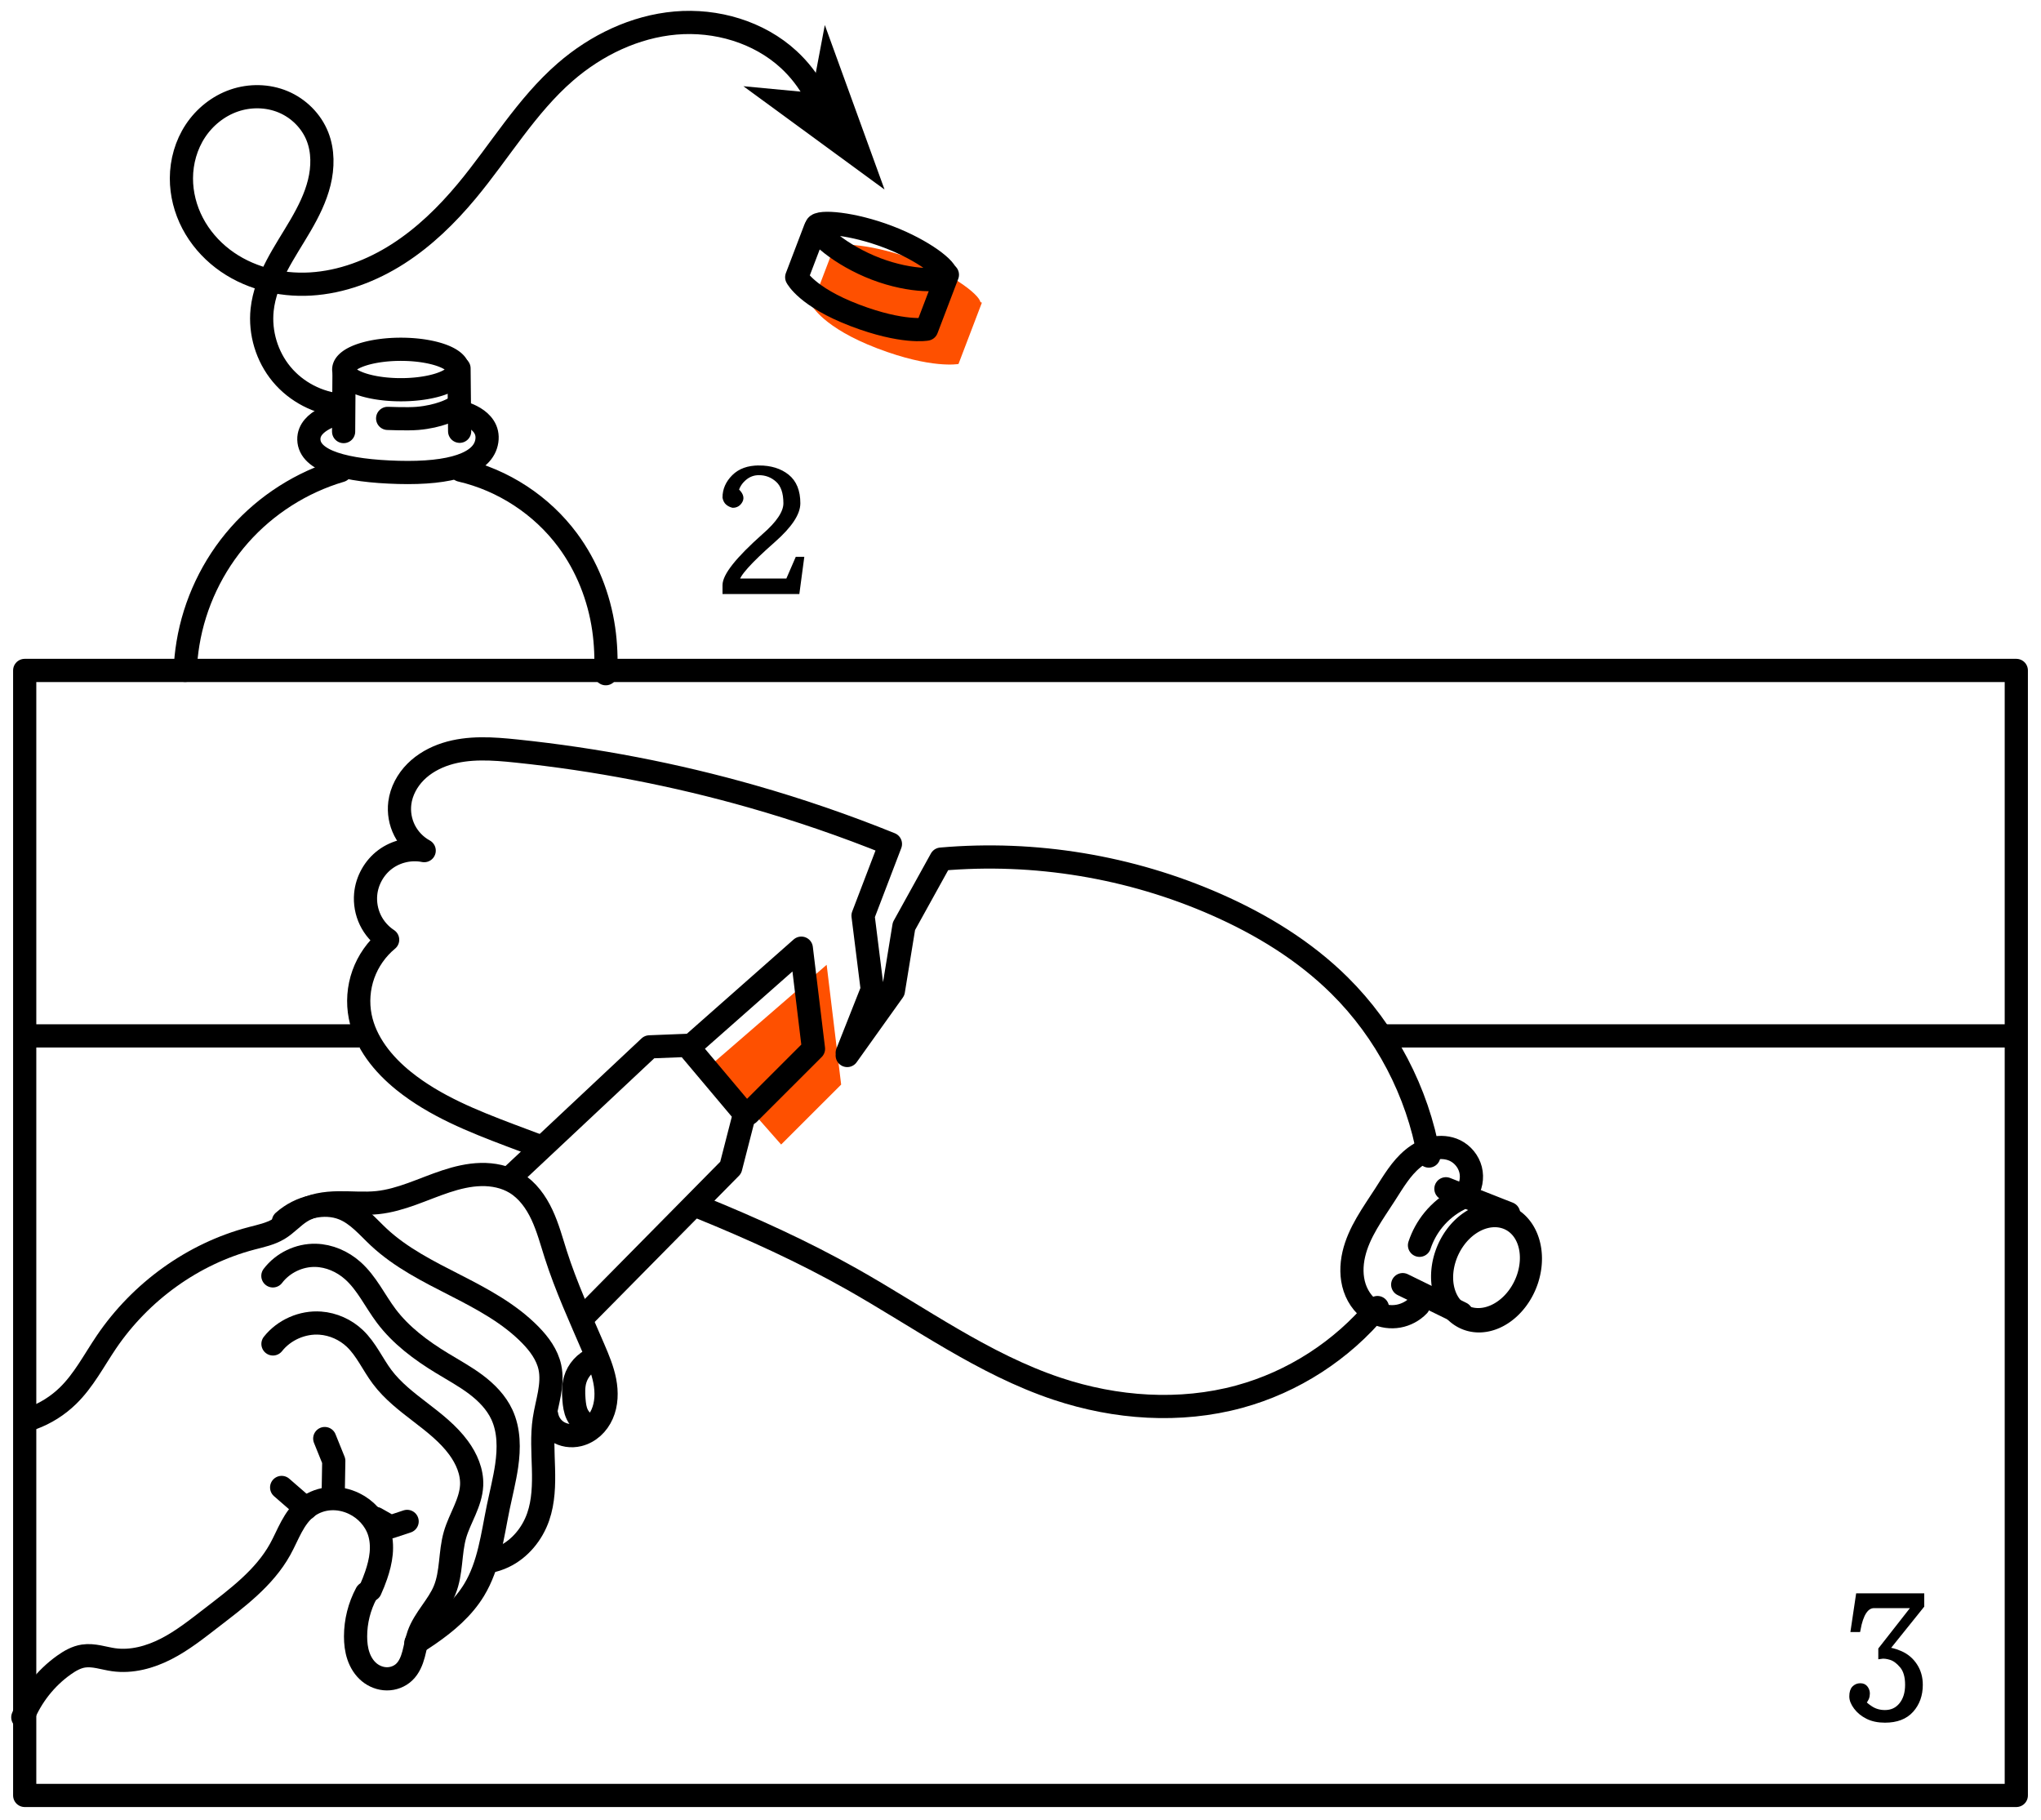
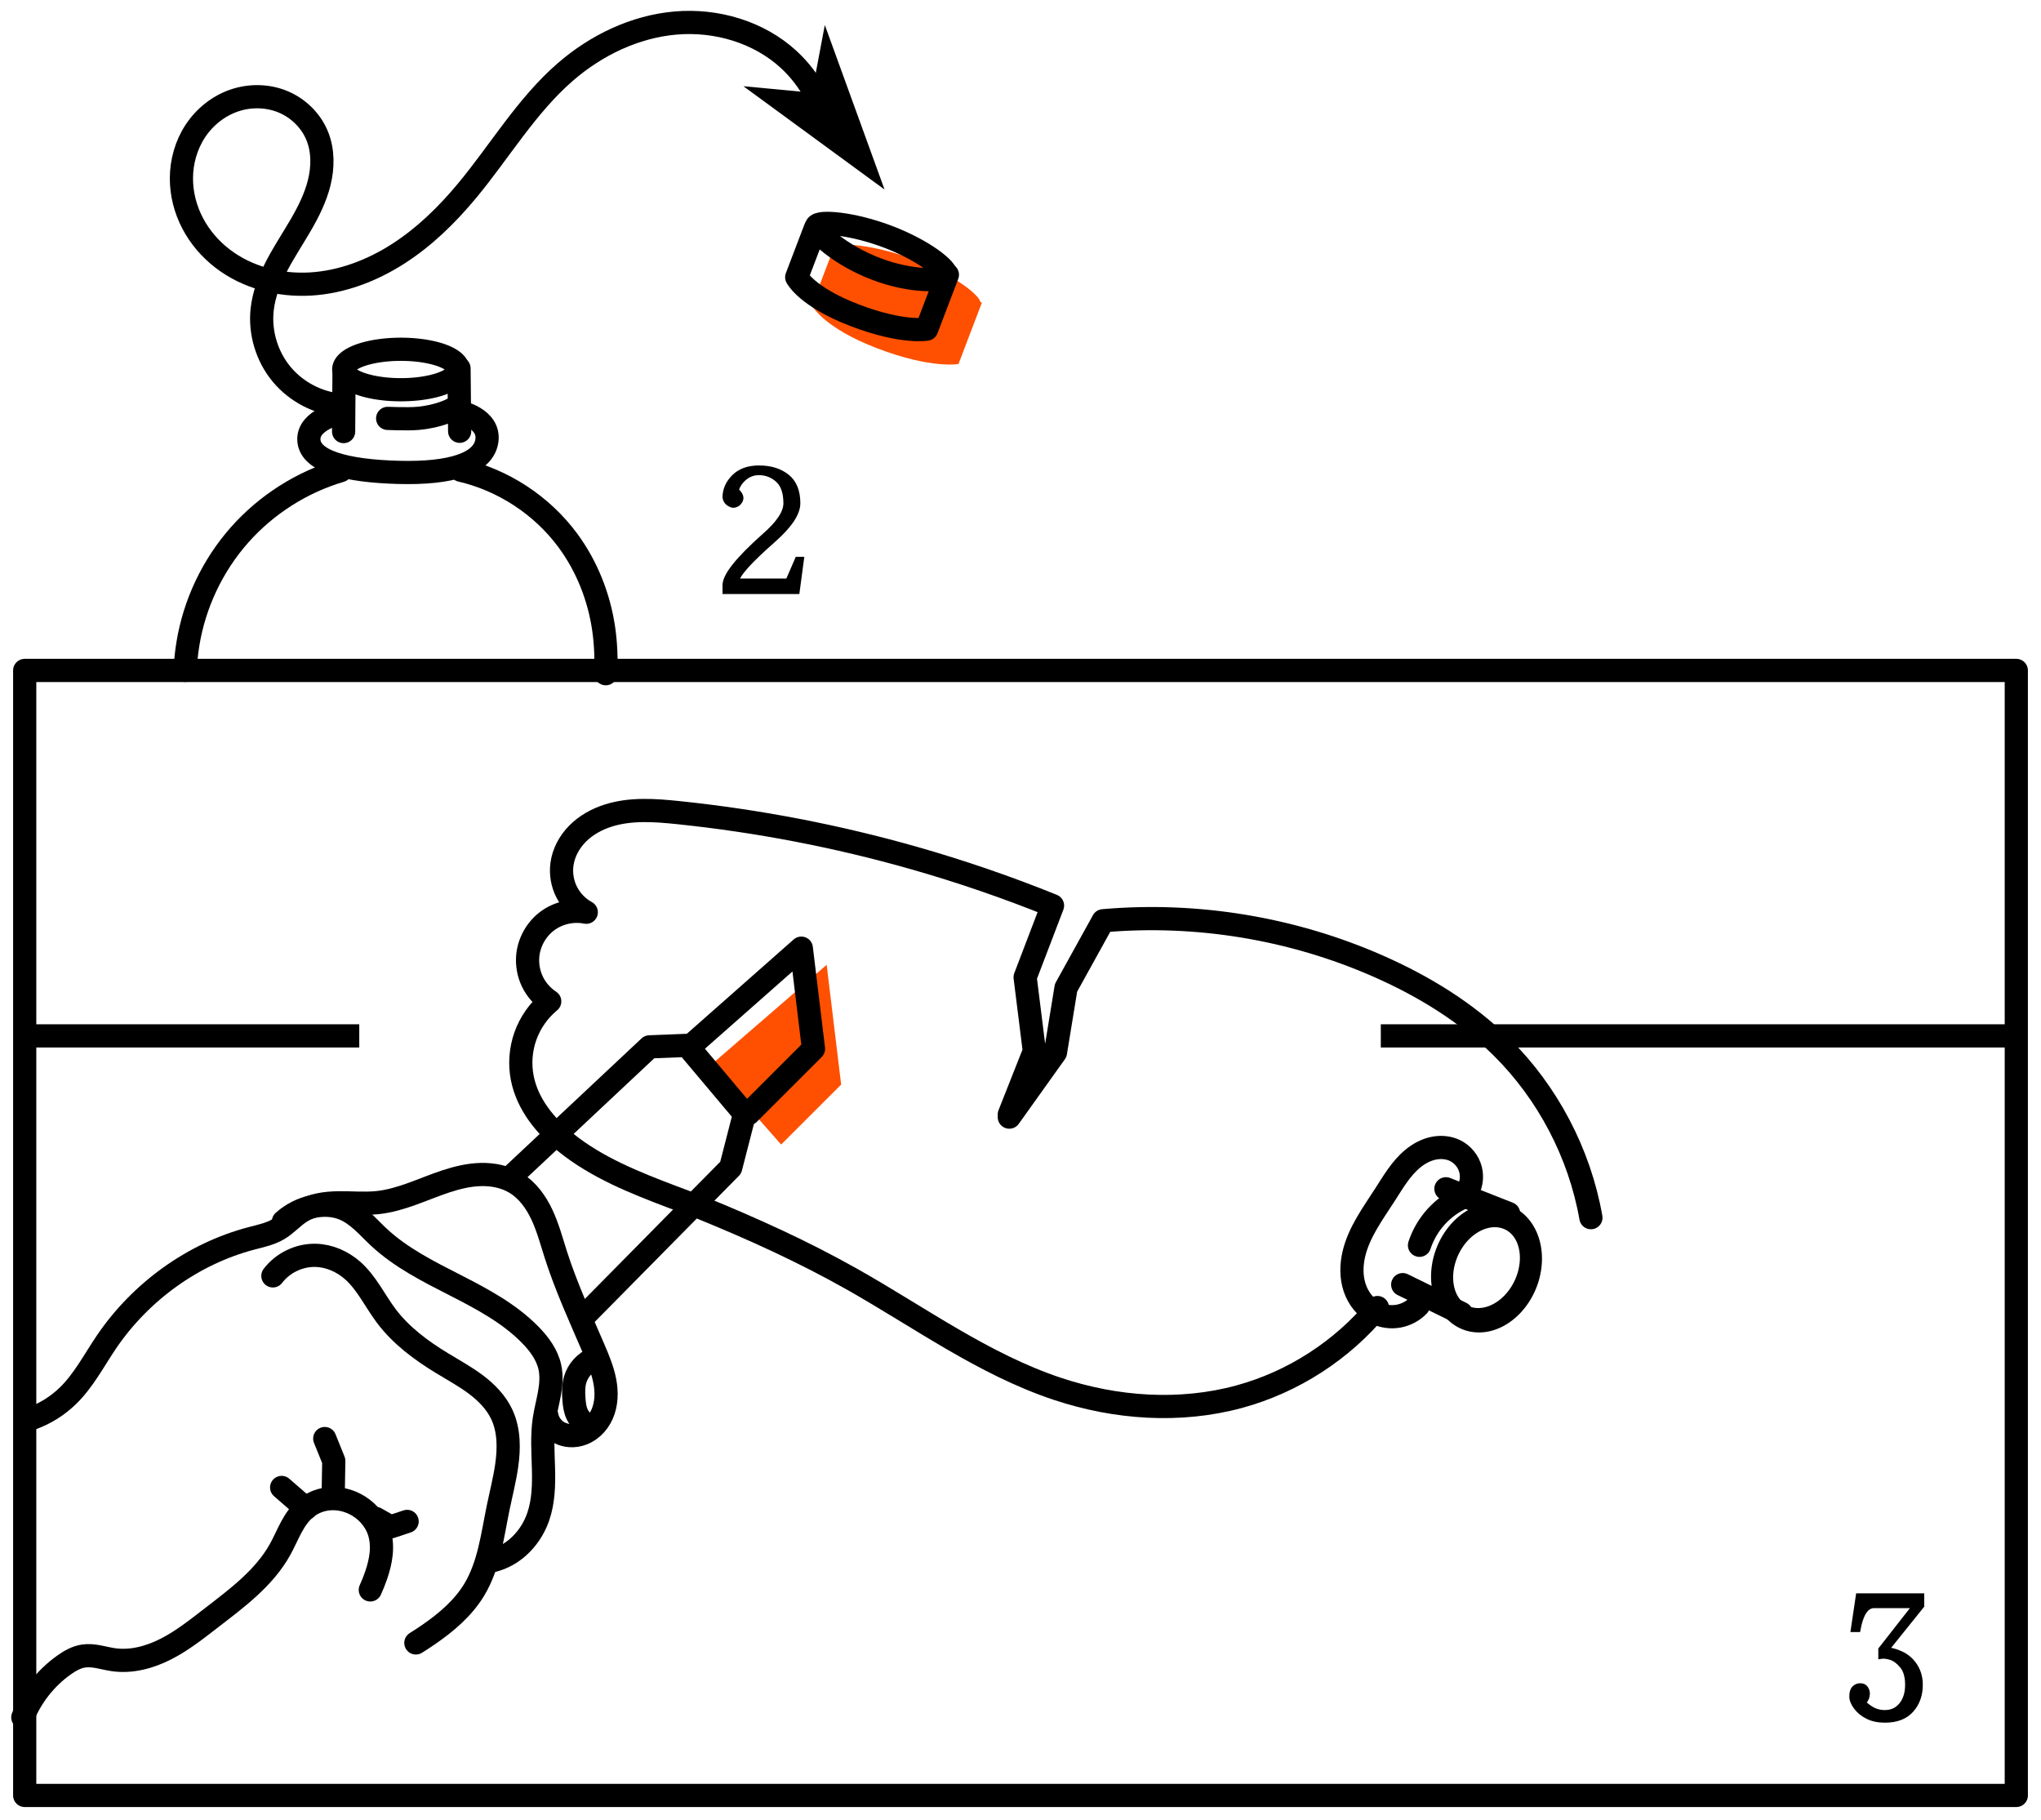
<svg xmlns="http://www.w3.org/2000/svg" xmlns:ns1="http://www.inkscape.org/namespaces/inkscape" xmlns:ns2="http://sodipodi.sourceforge.net/DTD/sodipodi-0.dtd" width="46.564mm" height="41.519mm" viewBox="0 0 164.991 147.116" id="svg7187" version="1.1" ns1:version="0.91 r13725" ns2:docname="ou-suis-je-03.svg">
  <defs id="defs7189">
    <ns1:path-effect is_visible="true" id="path-effect10770-5" effect="spiro" />
    <ns1:path-effect effect="spiro" id="path-effect32883" is_visible="true" />
    <ns1:path-effect effect="spiro" id="path-effect32893" is_visible="true" />
    <ns1:path-effect effect="spiro" id="path-effect32885" is_visible="true" />
    <ns1:path-effect effect="spiro" id="path-effect32895" is_visible="true" />
    <ns1:path-effect effect="spiro" id="path-effect32889" is_visible="true" />
    <ns1:path-effect effect="spiro" id="path-effect32887" is_visible="true" />
    <ns1:path-effect effect="spiro" id="path-effect32891" is_visible="true" />
    <ns1:path-effect is_visible="true" id="path-effect6227" effect="spiro" />
    <ns1:path-effect is_visible="true" id="path-effect4719" effect="spiro" />
    <ns1:path-effect is_visible="true" id="path-effect4715" effect="spiro" />
    <ns1:path-effect is_visible="true" id="path-effect4707" effect="spiro" />
    <ns1:path-effect is_visible="true" id="path-effect4711" effect="spiro" />
    <ns1:path-effect is_visible="true" id="path-effect4713" effect="spiro" />
    <ns1:path-effect effect="spiro" id="path-effect6479" is_visible="true" />
    <ns1:path-effect effect="spiro" id="path-effect6507" is_visible="true" />
    <ns1:path-effect effect="spiro" id="path-effect6473" is_visible="true" />
    <ns1:path-effect effect="spiro" id="path-effect6471" is_visible="true" />
    <ns1:path-effect effect="spiro" id="path-effect6469" is_visible="true" />
    <ns1:path-effect effect="spiro" id="path-effect6477" is_visible="true" />
    <ns1:path-effect effect="spiro" id="path-effect6475" is_visible="true" />
    <ns1:path-effect effect="spiro" id="path-effect6401" is_visible="true" />
    <ns1:path-effect is_visible="true" id="path-effect6390" effect="spiro" />
    <ns1:path-effect is_visible="true" id="path-effect6393" effect="spiro" />
    <ns1:path-effect effect="spiro" id="path-effect4543" is_visible="true" />
    <ns1:path-effect effect="spiro" id="path-effect6249" is_visible="true" />
  </defs>
  <ns2:namedview id="base" pagecolor="#ffffff" bordercolor="#666666" borderopacity="1.0" ns1:pageopacity="0.0" ns1:pageshadow="2" ns1:zoom="3.959798" ns1:cx="67.988423" ns1:cy="93.633972" ns1:document-units="px" ns1:current-layer="layer5" showgrid="false" fit-margin-top="0.3" fit-margin-left="0.3" fit-margin-right="0.3" fit-margin-bottom="0.3" ns1:showpageshadow="false" borderlayer="true" ns1:window-width="1920" ns1:window-height="1031" ns1:window-x="0" ns1:window-y="27" ns1:window-maximized="1" />
  <g ns1:groupmode="layer" id="layer5" ns1:label="color">
    <g id="g4820" transform="matrix(0.948,0,0,0.948,-191.714,-1030.957)" style="stroke-width:1.978;stroke-miterlimit:4;stroke-dasharray:none">
      <path style="fill:#fe5000;fill-opacity:1;fill-rule:evenodd;stroke:none;stroke-width:1.978;stroke-linecap:round;stroke-linejoin:round;stroke-miterlimit:4;stroke-dasharray:none;stroke-opacity:1" d="m 273.24,1108.879 -1.781,4.669 c 0,0 0.95,1.896 5.586,3.664 4.636,1.768 6.918,1.329 6.918,1.329 l 1.995,-5.23" id="path4816" ns1:connector-curvature="0" ns2:nodetypes="cczcc" />
      <path style="color:#000000;clip-rule:nonzero;display:inline;overflow:visible;visibility:visible;opacity:1;isolation:auto;mix-blend-mode:normal;color-interpolation:sRGB;color-interpolation-filters:linearRGB;solid-color:#000000;solid-opacity:1;fill:#fe5000;fill-opacity:1;fill-rule:nonzero;stroke:none;stroke-width:1.978;stroke-linecap:round;stroke-linejoin:round;stroke-miterlimit:4;stroke-dasharray:none;stroke-dashoffset:0;stroke-opacity:1;color-rendering:auto;image-rendering:auto;shape-rendering:auto;text-rendering:auto;enable-background:accumulate" d="m 285.825,1113.394 c -0.206,0.541 -3.291,0.67 -6.734,-0.643 -3.442,-1.313 -5.938,-3.57 -5.732,-4.111 0.206,-0.541 3.465,-0.283 6.907,1.03 3.442,1.313 5.765,3.183 5.559,3.724 z" id="path4818" ns1:connector-curvature="0" ns2:nodetypes="cscsc" />
    </g>
    <path style="fill:#fe5000;fill-opacity:1;fill-rule:evenodd;stroke:none;stroke-width:1.875;stroke-linecap:round;stroke-linejoin:round;stroke-miterlimit:4;stroke-dasharray:none;stroke-opacity:1" d="m 57.473,86.076 9.353,-8.092 1.171,9.681 -4.851,4.845" id="path4799" ns1:connector-curvature="0" ns1:transform-center-x="-77.589951" ns1:transform-center-y="35.059201" ns2:nodetypes="cccc" />
    <g style="font-style:normal;font-variant:normal;font-weight:normal;font-stretch:normal;font-size:15px;line-height:125%;font-family:'Ume Mincho Balsa';-inkscape-font-specification:'Ume Mincho Balsa, Normal';text-align:start;letter-spacing:0px;word-spacing:0px;writing-mode:lr-tb;text-anchor:start;fill:#000000;fill-opacity:1;stroke:#000000;stroke-width:0.375;stroke-linecap:butt;stroke-linejoin:miter;stroke-miterlimit:4;stroke-dasharray:none;stroke-opacity:1" id="text8209">
      <path d="m 61.347,37.809 q 1.406,0 2.285,0.703 0.879,0.703 0.879,2.168 0,1.23 -1.992,2.988 -2.93,2.578 -2.93,3.281 l 4.102,0 0.762,-1.758 0.352,0 -0.352,2.637 -5.859,0 0,-0.527 q 0,-1.172 3.164,-3.984 1.758,-1.523 1.758,-2.637 0,-1.289 -0.645,-1.875 -0.645,-0.586 -1.523,-0.586 -0.645,0 -1.143,0.41 -0.498,0.41 -0.674,0.996 0.527,0.469 0.322,0.85 -0.205,0.381 -0.615,0.381 -0.234,-0.059 -0.41,-0.205 -0.176,-0.146 -0.234,-0.439 0,-0.938 0.732,-1.67 0.732,-0.732 2.021,-0.732 z" style="" id="path8245" />
    </g>
    <g style="font-style:normal;font-variant:normal;font-weight:normal;font-stretch:normal;font-size:15px;line-height:125%;font-family:'Ume Mincho Balsa';-inkscape-font-specification:'Ume Mincho Balsa, Normal';text-align:start;letter-spacing:0px;word-spacing:0px;writing-mode:lr-tb;text-anchor:start;fill:#000000;fill-opacity:1;stroke:#000000;stroke-width:0.375;stroke-linecap:butt;stroke-linejoin:miter;stroke-miterlimit:4;stroke-dasharray:none;stroke-opacity:1" id="text8213">
      <path d="m 155.249,136.182 q 0,1.23 -0.732,2.051 -0.732,0.82 -2.139,0.82 -0.82,0 -1.406,-0.293 -0.586,-0.293 -0.938,-0.762 -0.352,-0.469 -0.352,-0.879 0,-0.469 0.205,-0.674 0.205,-0.205 0.498,-0.205 0.293,0 0.439,0.205 0.146,0.205 0.146,0.439 0,0.41 -0.293,0.703 0.059,0.176 0.557,0.498 0.498,0.322 1.143,0.322 0.82,0 1.318,-0.615 0.498,-0.615 0.498,-1.611 0,-0.996 -0.439,-1.523 -0.439,-0.527 -0.908,-0.674 -0.469,-0.146 -0.82,-0.088 l 0,-0.586 2.754,-3.516 -3.281,0 q -0.938,0 -1.289,1.934 l -0.41,0 0.41,-2.754 5.156,0 0,0.82 -2.871,3.574 q 0.41,-0.059 1.143,0.264 0.732,0.322 1.172,0.996 0.439,0.674 0.439,1.553 z" style="" id="path8242" />
    </g>
  </g>
  <g ns1:label="Layer 1" ns1:groupmode="layer" id="layer1" transform="translate(432.503,-278.154)">
    <path style="fill:none;fill-opacity:1;fill-rule:evenodd;stroke:#000000;stroke-width:1.875;stroke-linecap:round;stroke-linejoin:round;stroke-miterlimit:4;stroke-dasharray:none;stroke-opacity:1" d="m -404.965,316.195 c -3.143,0.925 -6.015,2.753 -8.184,5.208 -2.169,2.455 -3.629,5.531 -4.16,8.764 -0.119,0.724 -0.192,1.448 -0.227,2.173 m 34.003,0.269 c 0.048,-1.209 0.005,-2.418 -0.168,-3.617 -0.373,-2.58 -1.36,-5.078 -2.912,-7.173 -2.092,-2.823 -5.212,-4.867 -8.635,-5.657" id="path6247" ns1:connector-curvature="0" ns2:nodetypes="cssccssc" />
    <rect style="color:#000000;clip-rule:nonzero;display:inline;overflow:visible;visibility:visible;opacity:1;isolation:auto;mix-blend-mode:normal;color-interpolation:sRGB;color-interpolation-filters:linearRGB;solid-color:#000000;solid-opacity:1;fill:none;fill-opacity:1;fill-rule:nonzero;stroke:#000000;stroke-width:1.875;stroke-linecap:round;stroke-linejoin:round;stroke-miterlimit:4;stroke-dasharray:none;stroke-dashoffset:0;stroke-opacity:1;color-rendering:auto;image-rendering:auto;shape-rendering:auto;text-rendering:auto;enable-background:accumulate" id="rect4214" width="160.999" height="90.931" x="-430.507" y="332.344" />
    <path ns2:nodetypes="ccccc" ns1:connector-curvature="0" id="path5946-5" d="m -365.826,280.176 4.828,13.298 -11.41,-8.351 5.549,0.524 z" style="fill:#000000;fill-rule:evenodd;stroke:none;stroke-width:1.875;stroke-linecap:round;stroke-linejoin:round;stroke-miterlimit:4;stroke-dasharray:none;stroke-opacity:1" ns1:transform-center-x="3.2402611" ns1:transform-center-y="1.6701941" />
    <path ns2:nodetypes="cszzc" ns1:connector-curvature="0" id="path5552" d="m -405.028,311.531 c 0,0 -2.543,0.544 -2.508,2.146 0.038,1.762 2.982,2.543 7.233,2.659 4.251,0.116 6.878,-0.705 7.155,-2.54 0.276,-1.835 -2.204,-2.347 -2.204,-2.347" style="fill:none;fill-rule:evenodd;stroke:#000000;stroke-width:1.875;stroke-linecap:round;stroke-linejoin:round;stroke-miterlimit:4;stroke-dasharray:none;stroke-opacity:1" />
    <path ns2:nodetypes="cscsc" ns1:connector-curvature="0" id="path5554" d="m -356.03,300.429 c -0.173,0.455 -2.765,0.563 -5.657,-0.541 -2.892,-1.103 -4.988,-3 -4.815,-3.455 0.173,-0.455 2.911,-0.238 5.802,0.866 2.892,1.103 4.843,2.675 4.669,3.13 z" style="color:#000000;clip-rule:nonzero;display:inline;overflow:visible;visibility:visible;opacity:1;isolation:auto;mix-blend-mode:normal;color-interpolation:sRGB;color-interpolation-filters:linearRGB;solid-color:#000000;solid-opacity:1;fill:none;fill-opacity:1;fill-rule:nonzero;stroke:#000000;stroke-width:1.875;stroke-linecap:round;stroke-linejoin:round;stroke-miterlimit:4;stroke-dasharray:none;stroke-dashoffset:0;stroke-opacity:1;color-rendering:auto;image-rendering:auto;shape-rendering:auto;text-rendering:auto;enable-background:accumulate" />
    <path ns2:nodetypes="cczcc" ns1:connector-curvature="0" id="path5556" d="m -366.602,296.636 -1.496,3.924 c 0,0 0.798,1.594 4.693,3.079 3.894,1.486 5.812,1.117 5.812,1.117 l 1.676,-4.395" style="fill:none;fill-rule:evenodd;stroke:#000000;stroke-width:1.875;stroke-linecap:round;stroke-linejoin:round;stroke-miterlimit:4;stroke-dasharray:none;stroke-opacity:1" />
    <path style="color:#000000;clip-rule:nonzero;display:inline;overflow:visible;visibility:visible;opacity:1;isolation:auto;mix-blend-mode:normal;color-interpolation:sRGB;color-interpolation-filters:linearRGB;solid-color:#000000;solid-opacity:1;fill:none;fill-opacity:1;fill-rule:nonzero;stroke:#000000;stroke-width:1.875;stroke-linecap:round;stroke-linejoin:round;stroke-miterlimit:4;stroke-dasharray:none;stroke-dashoffset:0;stroke-opacity:1;color-rendering:auto;image-rendering:auto;shape-rendering:auto;text-rendering:auto;enable-background:accumulate" id="path5560" ns2:type="arc" ns2:cx="-400.09814" ns2:cy="308.02051" ns2:rx="4.6191506" ns2:ry="1.634951" ns2:start="3.6018185" ns2:end="3.5986246" ns2:open="true" d="m -404.237,307.294 a 4.619,1.635 0 0 1 6.187,-0.739 4.619,1.635 0 0 1 2.094,2.189 4.619,1.635 0 0 1 -6.183,0.743 4.619,1.635 0 0 1 -2.103,-2.188" />
    <path style="fill:none;fill-rule:evenodd;stroke:#000000;stroke-width:1.875;stroke-linecap:round;stroke-linejoin:round;stroke-miterlimit:4;stroke-dasharray:none;stroke-opacity:1" d="m -401.166,311.972 c 0,0 1.611,0.068 2.412,0 1.781,-0.151 2.824,-0.745 2.824,-0.745" id="path5562" ns1:connector-curvature="0" ns2:nodetypes="csc" />
    <path style="fill:none;fill-rule:evenodd;stroke:#000000;stroke-width:1.875;stroke-linecap:round;stroke-linejoin:round;stroke-miterlimit:4;stroke-dasharray:none;stroke-opacity:1" d="m -404.913,310.907 c -1.855,-0.147 -3.637,-1.072 -4.826,-2.504 -1.189,-1.432 -1.77,-3.353 -1.574,-5.204 0.133,-1.255 0.604,-2.452 1.188,-3.571 0.585,-1.118 1.285,-2.172 1.92,-3.262 0.635,-1.091 1.208,-2.232 1.51,-3.457 0.302,-1.225 0.317,-2.549 -0.145,-3.723 -0.494,-1.256 -1.53,-2.28 -2.776,-2.801 -1.246,-0.521 -2.684,-0.543 -3.96,-0.104 -1.277,0.439 -2.386,1.329 -3.131,2.455 -0.745,1.126 -1.128,2.48 -1.131,3.83 -0.002,1.26 0.321,2.515 0.906,3.632 0.584,1.116 1.426,2.093 2.425,2.86 1.998,1.535 4.594,2.2 7.109,2.051 2.515,-0.149 4.948,-1.074 7.07,-2.433 2.122,-1.359 3.947,-3.141 5.559,-5.078 2.669,-3.208 4.816,-6.894 7.968,-9.629 2.494,-2.163 5.615,-3.667 8.905,-3.953 3.289,-0.286 6.73,0.715 9.157,2.953 1.696,1.564 2.859,3.696 3.256,5.968" id="path4541" ns1:connector-curvature="0" ns1:path-effect="#path-effect4543" ns1:original-d="m -404.91317,310.90664 c 0,0 -5.76229,-4.42928 -6.39937,-7.70764 -0.93539,-4.8135 7.92083,-10.5273 4.47357,-14.01366 -2.69667,-2.72725 -11.48158,-0.42522 -10.99695,3.37995 0.97277,7.63807 16.03267,4.15264 23.06954,1.0317 3.80789,-1.68884 4.24942,-7.75194 7.96822,-9.62897 5.38316,-2.7171 12.79297,-3.93332 18.06134,-0.99969 1.97956,1.1023 -55.85852,12.80853 3.25628,5.96779" ns2:nodetypes="caaaaaac" />
    <path style="fill:none;fill-rule:evenodd;stroke:#000000;stroke-width:1.875;stroke-linecap:round;stroke-linejoin:round;stroke-miterlimit:4;stroke-dasharray:none;stroke-opacity:1" d="m -404.726,313.037 0.032,-4.575" id="path5564" ns1:connector-curvature="0" ns2:nodetypes="cc" />
    <path style="fill:none;fill-rule:evenodd;stroke:#000000;stroke-width:1.875;stroke-linecap:round;stroke-linejoin:round;stroke-miterlimit:4;stroke-dasharray:none;stroke-opacity:1" d="m -395.346,313.013 -0.051,-5.084" id="path5566" ns1:connector-curvature="0" ns2:nodetypes="cc" />
-     <path style="fill:none;fill-rule:evenodd;stroke:#000000;stroke-width:1.875;stroke-linecap:round;stroke-linejoin:round;stroke-miterlimit:4;stroke-dasharray:none;stroke-opacity:1" d="m -321.152,383.841 c -2.869,3.465 -6.825,6.017 -11.165,7.201 -4.805,1.31 -9.988,0.943 -14.712,-0.632 -5.966,-1.988 -11.131,-5.777 -16.608,-8.866 -3.924,-2.214 -8.021,-4.073 -12.193,-5.773 m -13.103,-4.981 c -0.775,-0.289 -1.548,-0.579 -2.321,-0.871 -3.027,-1.147 -6.09,-2.365 -8.611,-4.394 -1.666,-1.341 -3.105,-3.108 -3.519,-5.206 -0.224,-1.131 -0.135,-2.323 0.253,-3.409 0.388,-1.086 1.074,-2.064 1.964,-2.798 -0.598,-0.392 -1.087,-0.949 -1.398,-1.593 -0.311,-0.644 -0.443,-1.373 -0.378,-2.086 0.101,-1.104 0.69,-2.155 1.579,-2.817 0.889,-0.663 2.064,-0.927 3.151,-0.708 -0.672,-0.366 -1.23,-0.939 -1.579,-1.62 -0.349,-0.681 -0.487,-1.469 -0.391,-2.228 0.12,-0.95 0.602,-1.838 1.278,-2.516 0.676,-0.678 1.539,-1.154 2.452,-1.446 1.825,-0.583 3.794,-0.439 5.699,-0.24 6.436,0.67 12.814,1.896 19.037,3.668 3.796,1.081 7.535,2.365 11.195,3.845 l -2.214,5.793 0.746,5.971 -2.025,5.118 m 47.016,8.342 c -0.915,-5.194 -3.477,-10.085 -7.226,-13.795 -2.837,-2.808 -6.304,-4.923 -9.957,-6.532 -6.952,-3.062 -14.682,-4.338 -22.249,-3.674 l -3,5.423 -0.853,5.225 -3.731,5.225" id="path6339" ns1:connector-curvature="0" ns2:nodetypes="csssccssssccssccssssscccccsscccc" />
+     <path style="fill:none;fill-rule:evenodd;stroke:#000000;stroke-width:1.875;stroke-linecap:round;stroke-linejoin:round;stroke-miterlimit:4;stroke-dasharray:none;stroke-opacity:1" d="m -321.152,383.841 c -2.869,3.465 -6.825,6.017 -11.165,7.201 -4.805,1.31 -9.988,0.943 -14.712,-0.632 -5.966,-1.988 -11.131,-5.777 -16.608,-8.866 -3.924,-2.214 -8.021,-4.073 -12.193,-5.773 c -0.775,-0.289 -1.548,-0.579 -2.321,-0.871 -3.027,-1.147 -6.09,-2.365 -8.611,-4.394 -1.666,-1.341 -3.105,-3.108 -3.519,-5.206 -0.224,-1.131 -0.135,-2.323 0.253,-3.409 0.388,-1.086 1.074,-2.064 1.964,-2.798 -0.598,-0.392 -1.087,-0.949 -1.398,-1.593 -0.311,-0.644 -0.443,-1.373 -0.378,-2.086 0.101,-1.104 0.69,-2.155 1.579,-2.817 0.889,-0.663 2.064,-0.927 3.151,-0.708 -0.672,-0.366 -1.23,-0.939 -1.579,-1.62 -0.349,-0.681 -0.487,-1.469 -0.391,-2.228 0.12,-0.95 0.602,-1.838 1.278,-2.516 0.676,-0.678 1.539,-1.154 2.452,-1.446 1.825,-0.583 3.794,-0.439 5.699,-0.24 6.436,0.67 12.814,1.896 19.037,3.668 3.796,1.081 7.535,2.365 11.195,3.845 l -2.214,5.793 0.746,5.971 -2.025,5.118 m 47.016,8.342 c -0.915,-5.194 -3.477,-10.085 -7.226,-13.795 -2.837,-2.808 -6.304,-4.923 -9.957,-6.532 -6.952,-3.062 -14.682,-4.338 -22.249,-3.674 l -3,5.423 -0.853,5.225 -3.731,5.225" id="path6339" ns1:connector-curvature="0" ns2:nodetypes="csssccssssccssccssssscccccsscccc" />
    <path style="fill:none;fill-rule:evenodd;stroke:#000000;stroke-width:1.875;stroke-linecap:round;stroke-linejoin:round;stroke-miterlimit:4;stroke-dasharray:none;stroke-opacity:1" d="m -313.988,374.642 c 0.395,-0.555 0.532,-1.286 0.365,-1.947 -0.167,-0.661 -0.636,-1.238 -1.248,-1.539 -0.551,-0.27 -1.198,-0.315 -1.796,-0.181 -0.599,0.134 -1.151,0.438 -1.625,0.828 -0.948,0.779 -1.576,1.868 -2.24,2.9 -0.989,1.539 -2.121,3.051 -2.532,4.834 -0.205,0.891 -0.217,1.841 0.073,2.708 0.29,0.868 0.898,1.645 1.722,2.042 0.559,0.27 1.203,0.358 1.814,0.249 0.611,-0.109 1.185,-0.416 1.615,-0.863" id="path6343" ns1:connector-curvature="0" ns1:path-effect="#path-effect6390" ns1:original-d="m -313.98786,374.64195 c 0,0 0.22891,-3.03924 -0.88316,-3.48554 -2.06631,-0.82926 -4.50847,1.64048 -5.66085,3.54601 -1.65801,2.7416 -3.11272,7.43506 -0.73697,9.58435 0.86124,0.77915 3.42921,-0.61382 3.42921,-0.61382" ns2:nodetypes="caaac" />
    <path style="color:#000000;clip-rule:nonzero;display:inline;overflow:visible;visibility:visible;opacity:1;isolation:auto;mix-blend-mode:normal;color-interpolation:sRGB;color-interpolation-filters:linearRGB;solid-color:#000000;solid-opacity:1;fill:none;fill-opacity:1;fill-rule:nonzero;stroke:#000000;stroke-width:1.88;stroke-linecap:round;stroke-linejoin:round;stroke-miterlimit:4;stroke-dasharray:none;stroke-dashoffset:0;stroke-opacity:1;color-rendering:auto;image-rendering:auto;shape-rendering:auto;text-rendering:auto;enable-background:accumulate" id="path6349" ns2:type="arc" ns2:cx="-56.647942" ns2:cy="494.73938" ns2:rx="3.4734292" ns2:ry="4.3463244" ns2:start="3.6018185" ns2:end="3.5986246" ns2:open="true" d="m -59.76,492.809 a 3.473,4.346 0 0 1 4.652,-1.965 3.473,4.346 0 0 1 1.574,5.82 3.473,4.346 0 0 1 -4.65,1.975 3.473,4.346 0 0 1 -1.582,-5.817" transform="matrix(0.78,0.626,-0.542,0.841,0,0)" />
    <path style="fill:none;fill-rule:evenodd;stroke:#000000;stroke-width:1.875;stroke-linecap:round;stroke-linejoin:round;stroke-miterlimit:4;stroke-dasharray:none;stroke-opacity:1" d="m -315.617,374.241 5.068,1.998" id="path6395" ns1:connector-curvature="0" ns2:nodetypes="cc" />
    <path style="fill:none;fill-rule:evenodd;stroke:#000000;stroke-width:1.875;stroke-linecap:round;stroke-linejoin:round;stroke-miterlimit:4;stroke-dasharray:none;stroke-opacity:1" d="m -319.11,381.989 4.737,2.318" id="path6397" ns1:connector-curvature="0" ns2:nodetypes="cc" />
    <path style="fill:none;fill-rule:evenodd;stroke:#000000;stroke-width:1.875;stroke-linecap:round;stroke-linejoin:round;stroke-miterlimit:4;stroke-dasharray:none;stroke-opacity:1" d="m -314.548,375.08 c -0.798,0.405 -1.511,0.978 -2.077,1.672 -0.497,0.609 -0.882,1.31 -1.128,2.056" id="path6399" ns1:connector-curvature="0" ns1:path-effect="#path-effect6401" ns1:original-d="m -314.54827,375.08035 c 0,0 -1.50616,0.99046 -2.07703,1.67165 -0.50213,0.5992 -1.12838,2.05621 -1.12838,2.05621" ns2:nodetypes="cac" />
-     <path style="fill:none;fill-rule:evenodd;stroke:#000000;stroke-width:1.875;stroke-linecap:round;stroke-linejoin:round;stroke-miterlimit:4;stroke-dasharray:none;stroke-opacity:1" d="m -410.437,386.781 c 0.902,-1.138 2.385,-1.788 3.833,-1.681 1.031,0.076 2.028,0.522 2.779,1.232 0.93,0.88 1.448,2.1 2.217,3.123 0.845,1.125 1.977,1.994 3.093,2.852 1.116,0.857 2.245,1.733 3.079,2.866 0.647,0.879 1.109,1.941 1.06,3.031 -0.032,0.707 -0.275,1.386 -0.554,2.037 -0.279,0.65 -0.597,1.287 -0.793,1.967 -0.21,0.731 -0.274,1.494 -0.358,2.25 -0.084,0.756 -0.19,1.519 -0.479,2.223 -0.264,0.645 -0.673,1.218 -1.071,1.79 -0.399,0.572 -0.795,1.155 -1.031,1.811 -0.186,0.515 -0.267,1.061 -0.41,1.59 -0.143,0.529 -0.359,1.058 -0.756,1.435 -0.373,0.355 -0.891,0.548 -1.407,0.543 -0.515,-0.004 -1.023,-0.201 -1.42,-0.529 -0.412,-0.34 -0.702,-0.813 -0.874,-1.319 -0.172,-0.506 -0.231,-1.044 -0.231,-1.579 4.7e-4,-1.213 0.305,-2.424 0.878,-3.493" id="path6455" ns1:connector-curvature="0" ns1:path-effect="#path-effect6475" ns1:original-d="m -410.43707,386.78064 c 0,0 2.43807,-1.68421 3.83329,-1.68134 1.01322,0.002 1.99444,0.59092 2.77889,1.23242 0.98823,0.80814 1.37478,2.1639 2.21703,3.12334 1.8502,2.10757 4.63491,3.37133 6.17186,5.71729 0.58651,0.89522 1.0535,1.96069 1.05987,3.03103 0.008,1.40815 -0.99201,2.64126 -1.34678,4.00399 -0.38205,1.46789 -0.30659,3.05161 -0.83618,4.47291 -0.48512,1.30261 -1.50011,2.34836 -2.10245,3.60107 -0.46821,0.97386 -0.27673,2.41113 -1.16587,3.02485 -0.77543,0.53563 -2.04957,0.54703 -2.82692,0.0143 -0.85251,-0.58424 -1.04376,-1.86563 -1.10475,-2.89754 -0.0709,-1.19856 0.87789,-3.49318 0.87789,-3.49318" ns2:nodetypes="caaaaaaaaaaac" ns1:transform-center-x="-10.761074" ns1:transform-center-y="51.316431" />
    <path style="fill:none;fill-rule:evenodd;stroke:#000000;stroke-width:1.875;stroke-linecap:round;stroke-linejoin:round;stroke-miterlimit:4;stroke-dasharray:none;stroke-opacity:1" d="m -430.659,416.963 c 0.675,-1.686 1.842,-3.171 3.321,-4.224 0.478,-0.34 1.003,-0.642 1.583,-0.73 0.405,-0.062 0.818,-0.016 1.221,0.059 0.402,0.075 0.799,0.179 1.205,0.237 1.456,0.208 2.946,-0.2 4.255,-0.871 1.309,-0.67 2.469,-1.593 3.634,-2.492 2.093,-1.614 4.297,-3.24 5.58,-5.551 0.332,-0.598 0.596,-1.231 0.922,-1.831 0.326,-0.601 0.725,-1.177 1.269,-1.591 0.533,-0.405 1.192,-0.637 1.861,-0.678 0.668,-0.041 1.345,0.106 1.946,0.4 0.921,0.449 1.673,1.259 1.997,2.232 0.191,0.575 0.234,1.192 0.177,1.795 -0.058,0.603 -0.213,1.193 -0.409,1.766 -0.137,0.4 -0.294,0.794 -0.471,1.179" id="path6457" ns1:connector-curvature="0" ns1:path-effect="#path-effect6477" ns1:original-d="m -430.65908,416.96271 c 0.66205,-0.66698 1.91584,-3.11388 3.32143,-4.2238 0.45598,-0.36006 1.00861,-0.64029 1.58252,-0.73024 0.80464,-0.12608 1.61888,0.41041 2.4253,0.29623 2.8302,-0.40074 5.51821,-1.76497 7.88903,-3.36216 2.17582,-1.46564 3.93313,-3.50841 5.5803,-5.55058 0.85046,-1.05435 1.02736,-2.72949 2.191,-3.42268 1.09323,-0.6512 2.62723,-0.75541 3.80703,-0.27874 0.92549,0.37389 1.67124,1.28828 1.99701,2.23217 0.3881,1.12466 0.03,2.40132 -0.23261,3.56175 -0.0936,0.41261 -0.47089,1.17872 -0.47089,1.17872" ns2:nodetypes="caaaaaaaaac" ns1:transform-center-x="6.718069" ns1:transform-center-y="54.229758" />
    <path style="fill:none;fill-rule:evenodd;stroke:#000000;stroke-width:1.875;stroke-linecap:round;stroke-linejoin:round;stroke-miterlimit:4;stroke-dasharray:none;stroke-opacity:1" d="m -376.75,362.76 9.024,-7.967 0.984,8.135 -5.242,5.238" id="path6481" ns1:connector-curvature="0" ns1:transform-center-x="-65.179638" ns1:transform-center-y="29.460259" ns2:nodetypes="cccc" />
    <path style="fill:none;fill-rule:evenodd;stroke:#000000;stroke-width:1.875;stroke-linecap:round;stroke-linejoin:round;stroke-miterlimit:4;stroke-dasharray:none;stroke-opacity:1" d="m -409.591,376.882 c 0.668,-0.596 1.493,-1.015 2.368,-1.203 0.819,-0.176 1.693,-0.148 2.47,0.163 0.573,0.229 1.077,0.602 1.536,1.015 0.459,0.412 0.878,0.866 1.329,1.287 1.785,1.667 4.006,2.778 6.181,3.89 2.175,1.112 4.376,2.279 6.083,4.026 0.719,0.736 1.357,1.603 1.573,2.61 0.15,0.698 0.088,1.425 -0.038,2.128 -0.126,0.703 -0.314,1.394 -0.419,2.101 -0.193,1.304 -0.097,2.631 -0.062,3.949 0.035,1.318 0.004,2.664 -0.428,3.91 -0.478,1.378 -1.474,2.595 -2.791,3.221 -0.377,0.179 -0.777,0.31 -1.188,0.387" id="path6451" ns1:connector-curvature="0" ns1:path-effect="#path-effect6471" ns1:original-d="m -409.59064,376.88224 c 0,0 1.50057,-1.02523 2.36778,-1.20295 0.80845,-0.16566 1.70127,-0.13662 2.47033,0.16287 1.14133,0.44437 1.87149,1.58471 2.86488,2.30135 3.94618,2.84692 8.87687,4.42302 12.26449,7.91638 0.70702,0.72906 1.35396,1.61769 1.57298,2.60951 0.30585,1.38453 -0.33677,2.81635 -0.45703,4.22914 -0.22265,2.61506 0.50376,5.42913 -0.48952,7.85829 -0.53781,1.31503 -1.60791,2.43496 -2.79145,3.22057 -0.34694,0.23029 -1.18758,0.3874 -1.18758,0.3874" ns2:nodetypes="caaaaaaaac" ns1:transform-center-x="-21.980962" ns1:transform-center-y="45.552769" />
    <path style="fill:none;fill-rule:evenodd;stroke:#000000;stroke-width:1.875;stroke-linecap:round;stroke-linejoin:round;stroke-miterlimit:4;stroke-dasharray:none;stroke-opacity:1" d="m -410.444,381.281 c 0.803,-1.056 2.129,-1.693 3.455,-1.66 1.104,0.027 2.176,0.5 3.001,1.233 1.138,1.01 1.792,2.443 2.705,3.659 1.19,1.585 2.815,2.79 4.508,3.82 0.923,0.562 1.876,1.08 2.74,1.729 0.864,0.649 1.644,1.446 2.101,2.426 0.594,1.275 0.591,2.75 0.389,4.142 -0.163,1.124 -0.447,2.226 -0.677,3.338 -0.473,2.29 -0.743,4.697 -1.955,6.696 -0.894,1.474 -2.242,2.618 -3.661,3.597 -0.344,0.237 -0.694,0.466 -1.048,0.687" id="path6453" ns1:connector-curvature="0" ns1:path-effect="#path-effect6473" ns1:original-d="m -410.44381,381.28113 c 0,0 2.17773,-1.62301 3.45475,-1.66022 1.08109,-0.0314 2.14826,0.56812 3.00145,1.23306 1.19633,0.93231 1.66893,2.5516 2.70527,3.6591 1.34572,1.43817 3.00919,2.54194 4.50777,3.82004 1.61794,1.37991 3.8633,2.26616 4.84068,4.15496 0.6374,1.23167 0.46285,2.75751 0.38903,4.14242 -0.0604,1.13376 -0.40493,2.23572 -0.67715,3.33792 -0.55754,2.25749 -0.76157,4.70096 -1.9553,6.69636 -0.87829,1.46807 -2.32885,2.52306 -3.66059,3.59665 -0.32512,0.26237 -1.04833,0.68689 -1.04833,0.68689" ns2:nodetypes="caaaaaaaaac" ns1:transform-center-x="-15.251217" ns1:transform-center-y="48.166663" />
    <path style="fill:none;fill-rule:evenodd;stroke:#000000;stroke-width:1.875;stroke-linecap:round;stroke-linejoin:round;stroke-miterlimit:4;stroke-dasharray:none;stroke-opacity:1" d="m -384.47,387.967 c -0.736,0.298 -1.321,0.947 -1.541,1.71 -0.149,0.517 -0.136,1.066 -0.094,1.603 0.033,0.412 0.084,0.831 0.264,1.203 0.216,0.447 0.617,0.802 1.088,0.961" id="path6459" ns1:connector-curvature="0" ns1:transform-center-x="-29.82864" ns1:transform-center-y="53.97985" ns1:path-effect="#path-effect6507" ns1:original-d="m -384.46952,387.96653 c 0,0 -1.24484,1.0021 -1.54067,1.7101 -0.20633,0.49379 -0.13566,1.06932 -0.0936,1.60285 0.0323,0.40926 0.0556,0.84918 0.26369,1.20302 0.24529,0.41706 1.08808,0.96055 1.08808,0.96055" ns2:nodetypes="caaac" />
    <path style="fill:none;fill-rule:evenodd;stroke:#000000;stroke-width:1.875;stroke-linecap:round;stroke-linejoin:round;stroke-miterlimit:4;stroke-dasharray:none;stroke-opacity:1" d="m -405.567,398.86 0.045,-2.625 -0.729,-1.806" id="path6461" ns1:connector-curvature="0" ns1:path-effect="#path-effect6479" ns1:original-d="m -405.56721,398.85988 0.045,-2.62492 -0.72947,-1.80558" ns1:transform-center-x="-8.6873963" ns1:transform-center-y="48.358576" ns2:nodetypes="ccc" />
    <path style="fill:none;fill-rule:evenodd;stroke:#000000;stroke-width:1.875;stroke-linecap:round;stroke-linejoin:round;stroke-miterlimit:4;stroke-dasharray:none;stroke-opacity:1" d="m -407.781,400.08 -1.954,-1.698" id="path6463" ns1:connector-curvature="0" ns1:transform-center-x="-5.0998409" ns1:transform-center-y="48.859897" />
    <path style="fill:none;fill-rule:evenodd;stroke:#000000;stroke-width:1.875;stroke-linecap:round;stroke-linejoin:round;stroke-miterlimit:4;stroke-dasharray:none;stroke-opacity:1" d="m -402.131,400.888 1.202,0.681 1.337,-0.442" id="path6465" ns1:connector-curvature="0" ns1:transform-center-x="-10.757812" ns1:transform-center-y="54.400672" ns2:nodetypes="ccc" />
    <path style="fill:none;fill-opacity:1;fill-rule:evenodd;stroke:#000000;stroke-width:1.875;stroke-linecap:round;stroke-linejoin:round;stroke-miterlimit:4;stroke-dasharray:none;stroke-opacity:1" d="m -391.159,373.236 11.158,-10.466 3.03,-0.12 4.655,5.532 -1.119,4.351 -12.02,12.177" id="path6467" ns1:connector-curvature="0" ns2:nodetypes="cccccc" ns1:transform-center-x="-42.711797" ns1:transform-center-y="40.975316" />
    <path style="fill:none;fill-rule:evenodd;stroke:#000000;stroke-width:1.875;stroke-linecap:round;stroke-linejoin:round;stroke-miterlimit:4;stroke-dasharray:none;stroke-opacity:1" d="m -388.307,392.545 c 0.086,0.517 0.389,0.994 0.821,1.291 0.504,0.347 1.163,0.439 1.758,0.294 0.423,-0.103 0.817,-0.319 1.141,-0.61 0.324,-0.291 0.579,-0.656 0.756,-1.054 0.371,-0.835 0.39,-1.794 0.216,-2.691 -0.174,-0.897 -0.53,-1.748 -0.891,-2.588 -1.085,-2.525 -2.237,-5.028 -3.073,-7.646 -0.344,-1.078 -0.636,-2.179 -1.116,-3.204 -0.48,-1.025 -1.171,-1.987 -2.14,-2.572 -0.828,-0.501 -1.816,-0.698 -2.784,-0.677 -0.968,0.021 -1.92,0.251 -2.84,0.554 -1.839,0.606 -3.606,1.516 -5.532,1.717 -1.047,0.109 -2.104,0.003 -3.157,0.017 -1.053,0.014 -2.142,0.162 -3.033,0.723 -0.645,0.406 -1.153,1.006 -1.807,1.398 -0.663,0.396 -1.436,0.555 -2.183,0.751 -4.75,1.248 -8.975,4.318 -11.732,8.383 -1.001,1.477 -1.832,3.097 -3.11,4.342 -0.818,0.797 -1.806,1.419 -2.878,1.813" id="path6449" ns1:connector-curvature="0" ns1:path-effect="#path-effect6469" ns1:original-d="m -388.30676,392.54525 c 0,0 0.39579,1.00953 0.82087,1.29125 0.49519,0.32815 1.18625,0.45698 1.75756,0.29437 0.80901,-0.23015 1.59928,-0.87755 1.89675,-1.66452 0.62746,-1.65919 -0.22832,-3.56209 -0.67519,-5.27874 -0.69191,-2.6581 -1.88352,-5.16976 -3.07254,-7.64569 -0.95669,-1.99232 -1.27362,-4.79908 -3.25569,-5.77581 -3.36973,-1.66058 -7.43153,1.10546 -11.15613,1.59396 -2.06033,0.27027 -4.26693,-0.0479 -6.19002,0.73959 -0.70455,0.28854 -1.13698,1.03575 -1.80689,1.39761 -0.67731,0.36554 -1.49935,0.39816 -2.18341,0.7509 -4.27229,2.20166 -8.33102,4.98635 -11.73168,8.38325 -1.25954,1.25814 -1.81444,3.12125 -3.11015,4.34208 -0.82522,0.77754 -2.87804,1.81264 -2.87804,1.81264" ns2:nodetypes="caaaaaaaaaaaac" ns1:transform-center-x="-16.404598" ns1:transform-center-y="42.428699" />
    <path style="fill:none;fill-rule:evenodd;stroke:#000000;stroke-width:1.875;stroke-linecap:butt;stroke-linejoin:miter;stroke-opacity:1;stroke-miterlimit:4;stroke-dasharray:none" d="m -320.881,361.883 51.265,0" id="path8219" ns1:connector-curvature="0" ns2:nodetypes="cc" />
    <path ns1:connector-curvature="0" id="path8221" d="m -430.735,361.883 27.274,0" style="fill:none;fill-rule:evenodd;stroke:#000000;stroke-width:1.875;stroke-linecap:butt;stroke-linejoin:miter;stroke-opacity:1;stroke-miterlimit:4;stroke-dasharray:none" />
  </g>
  <g ns1:groupmode="layer" id="layer6" ns1:label="vecto" />
</svg>